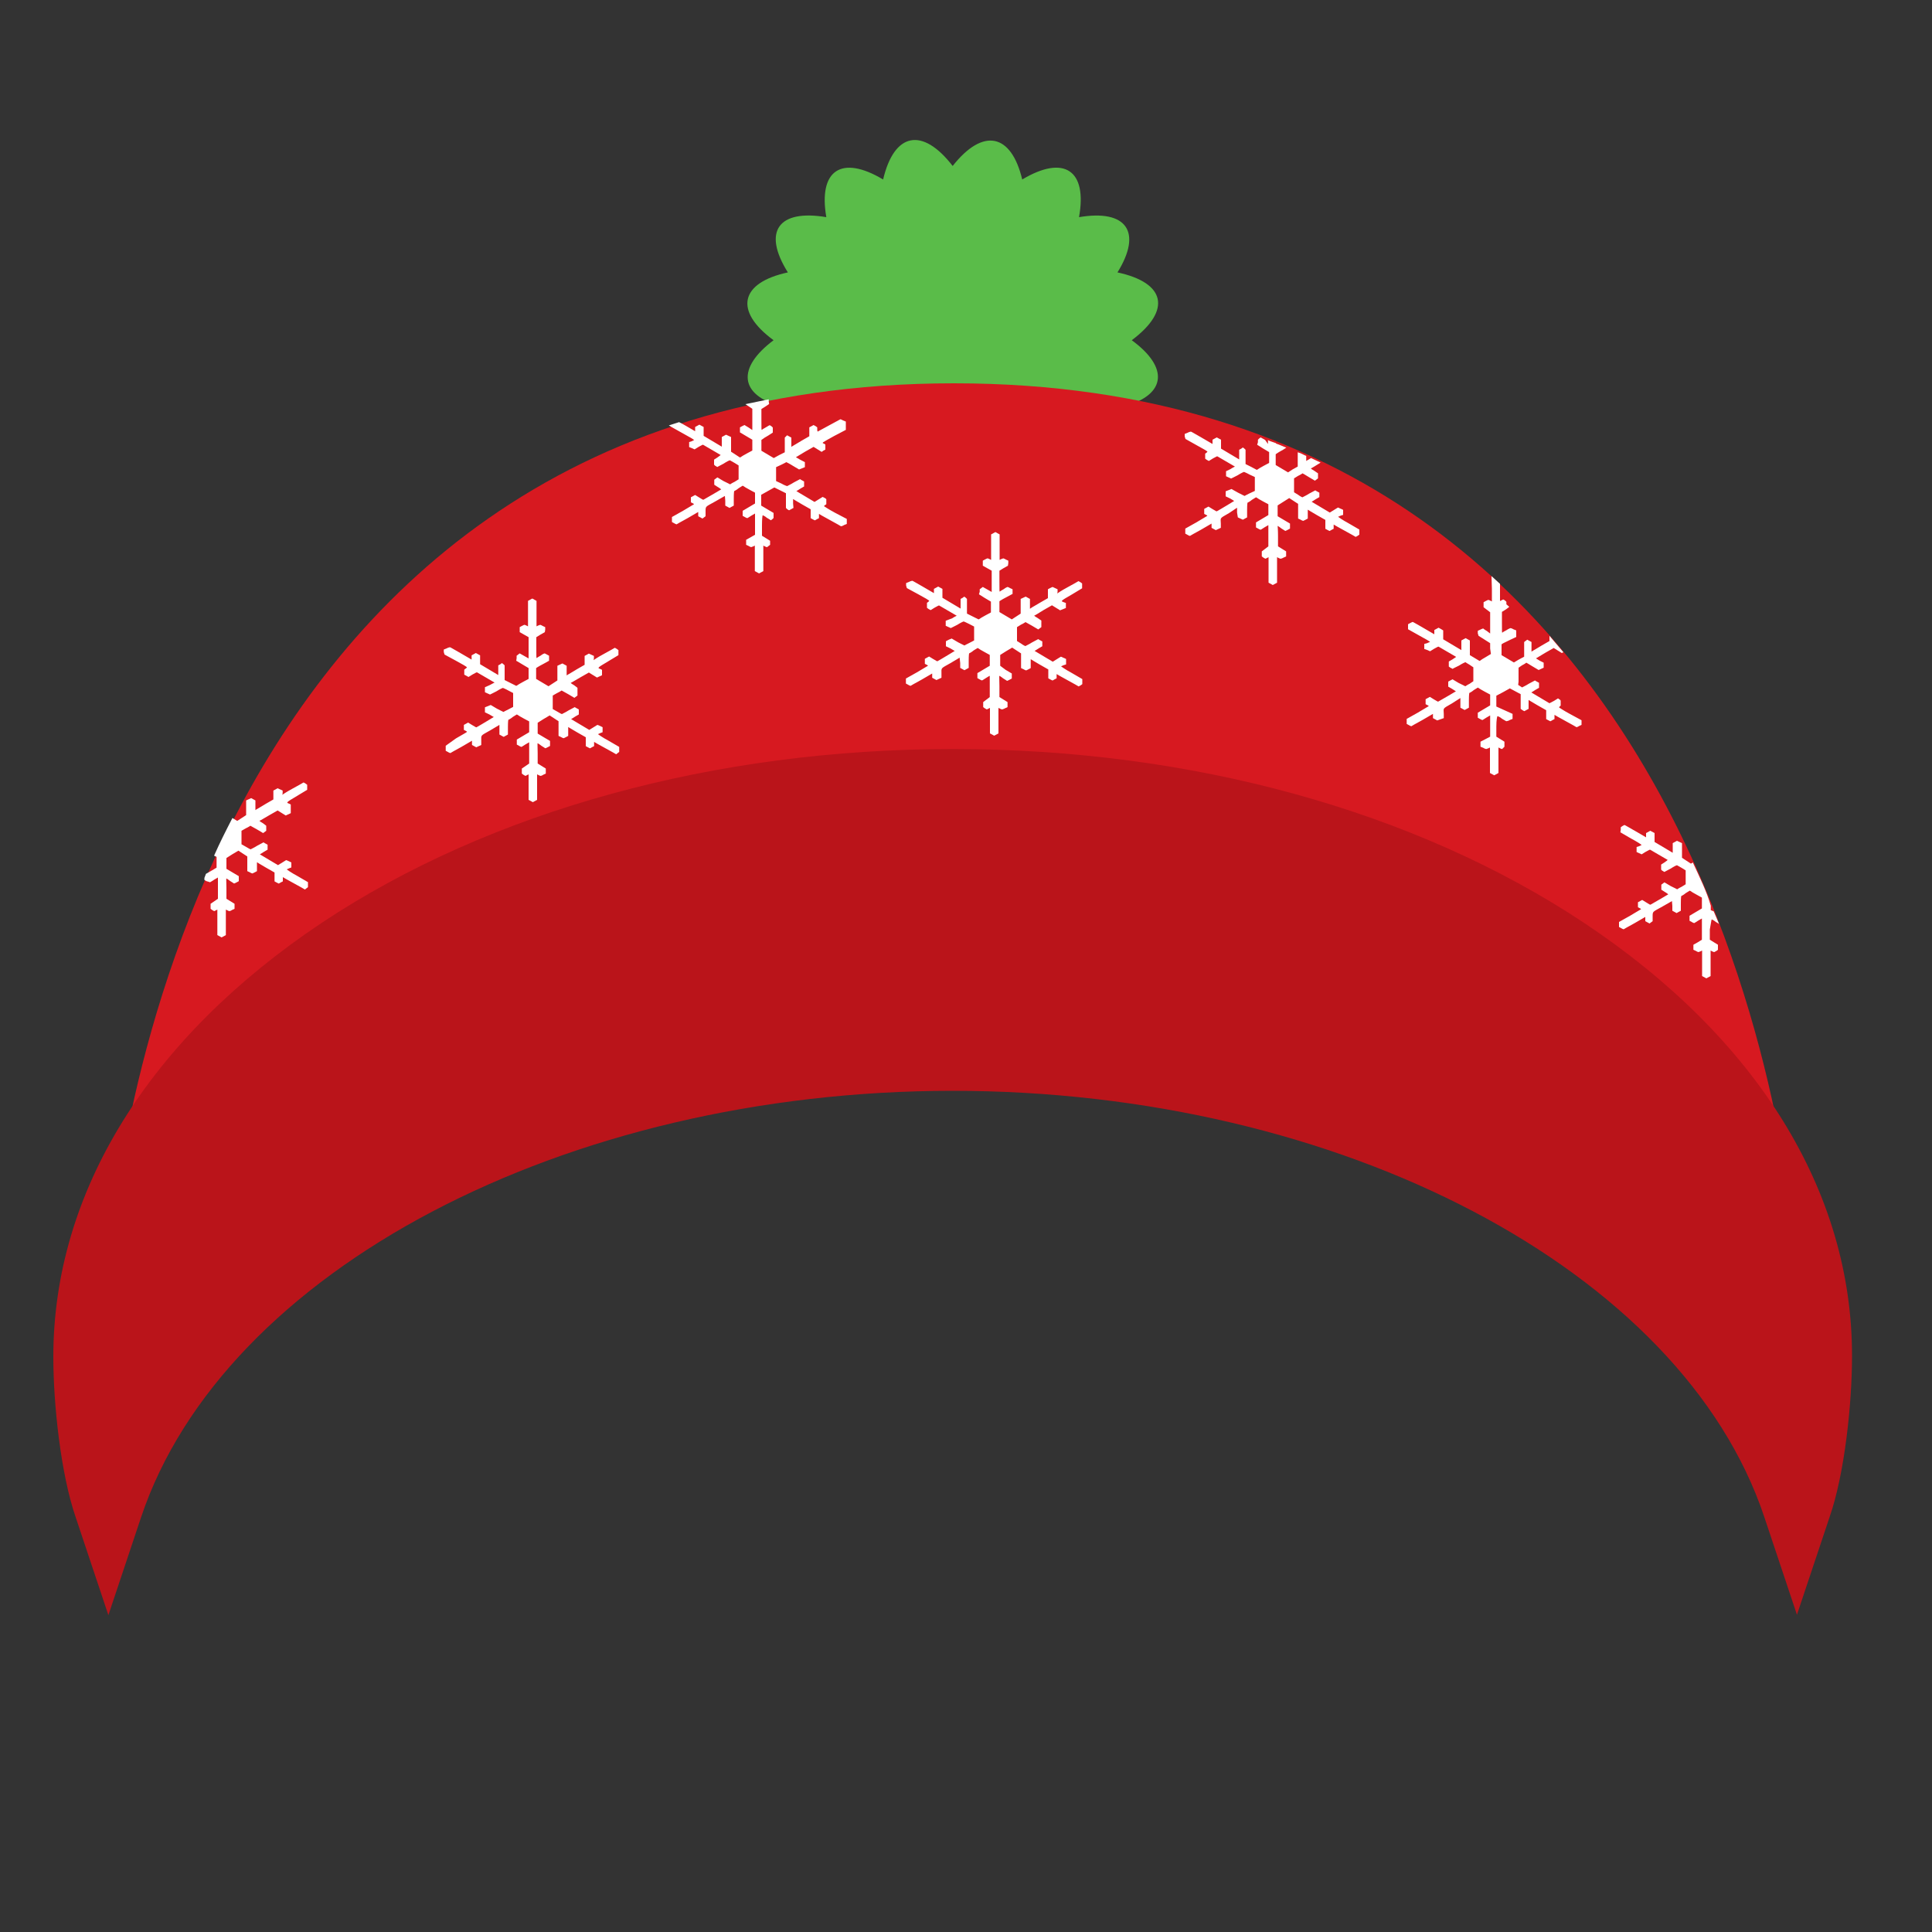
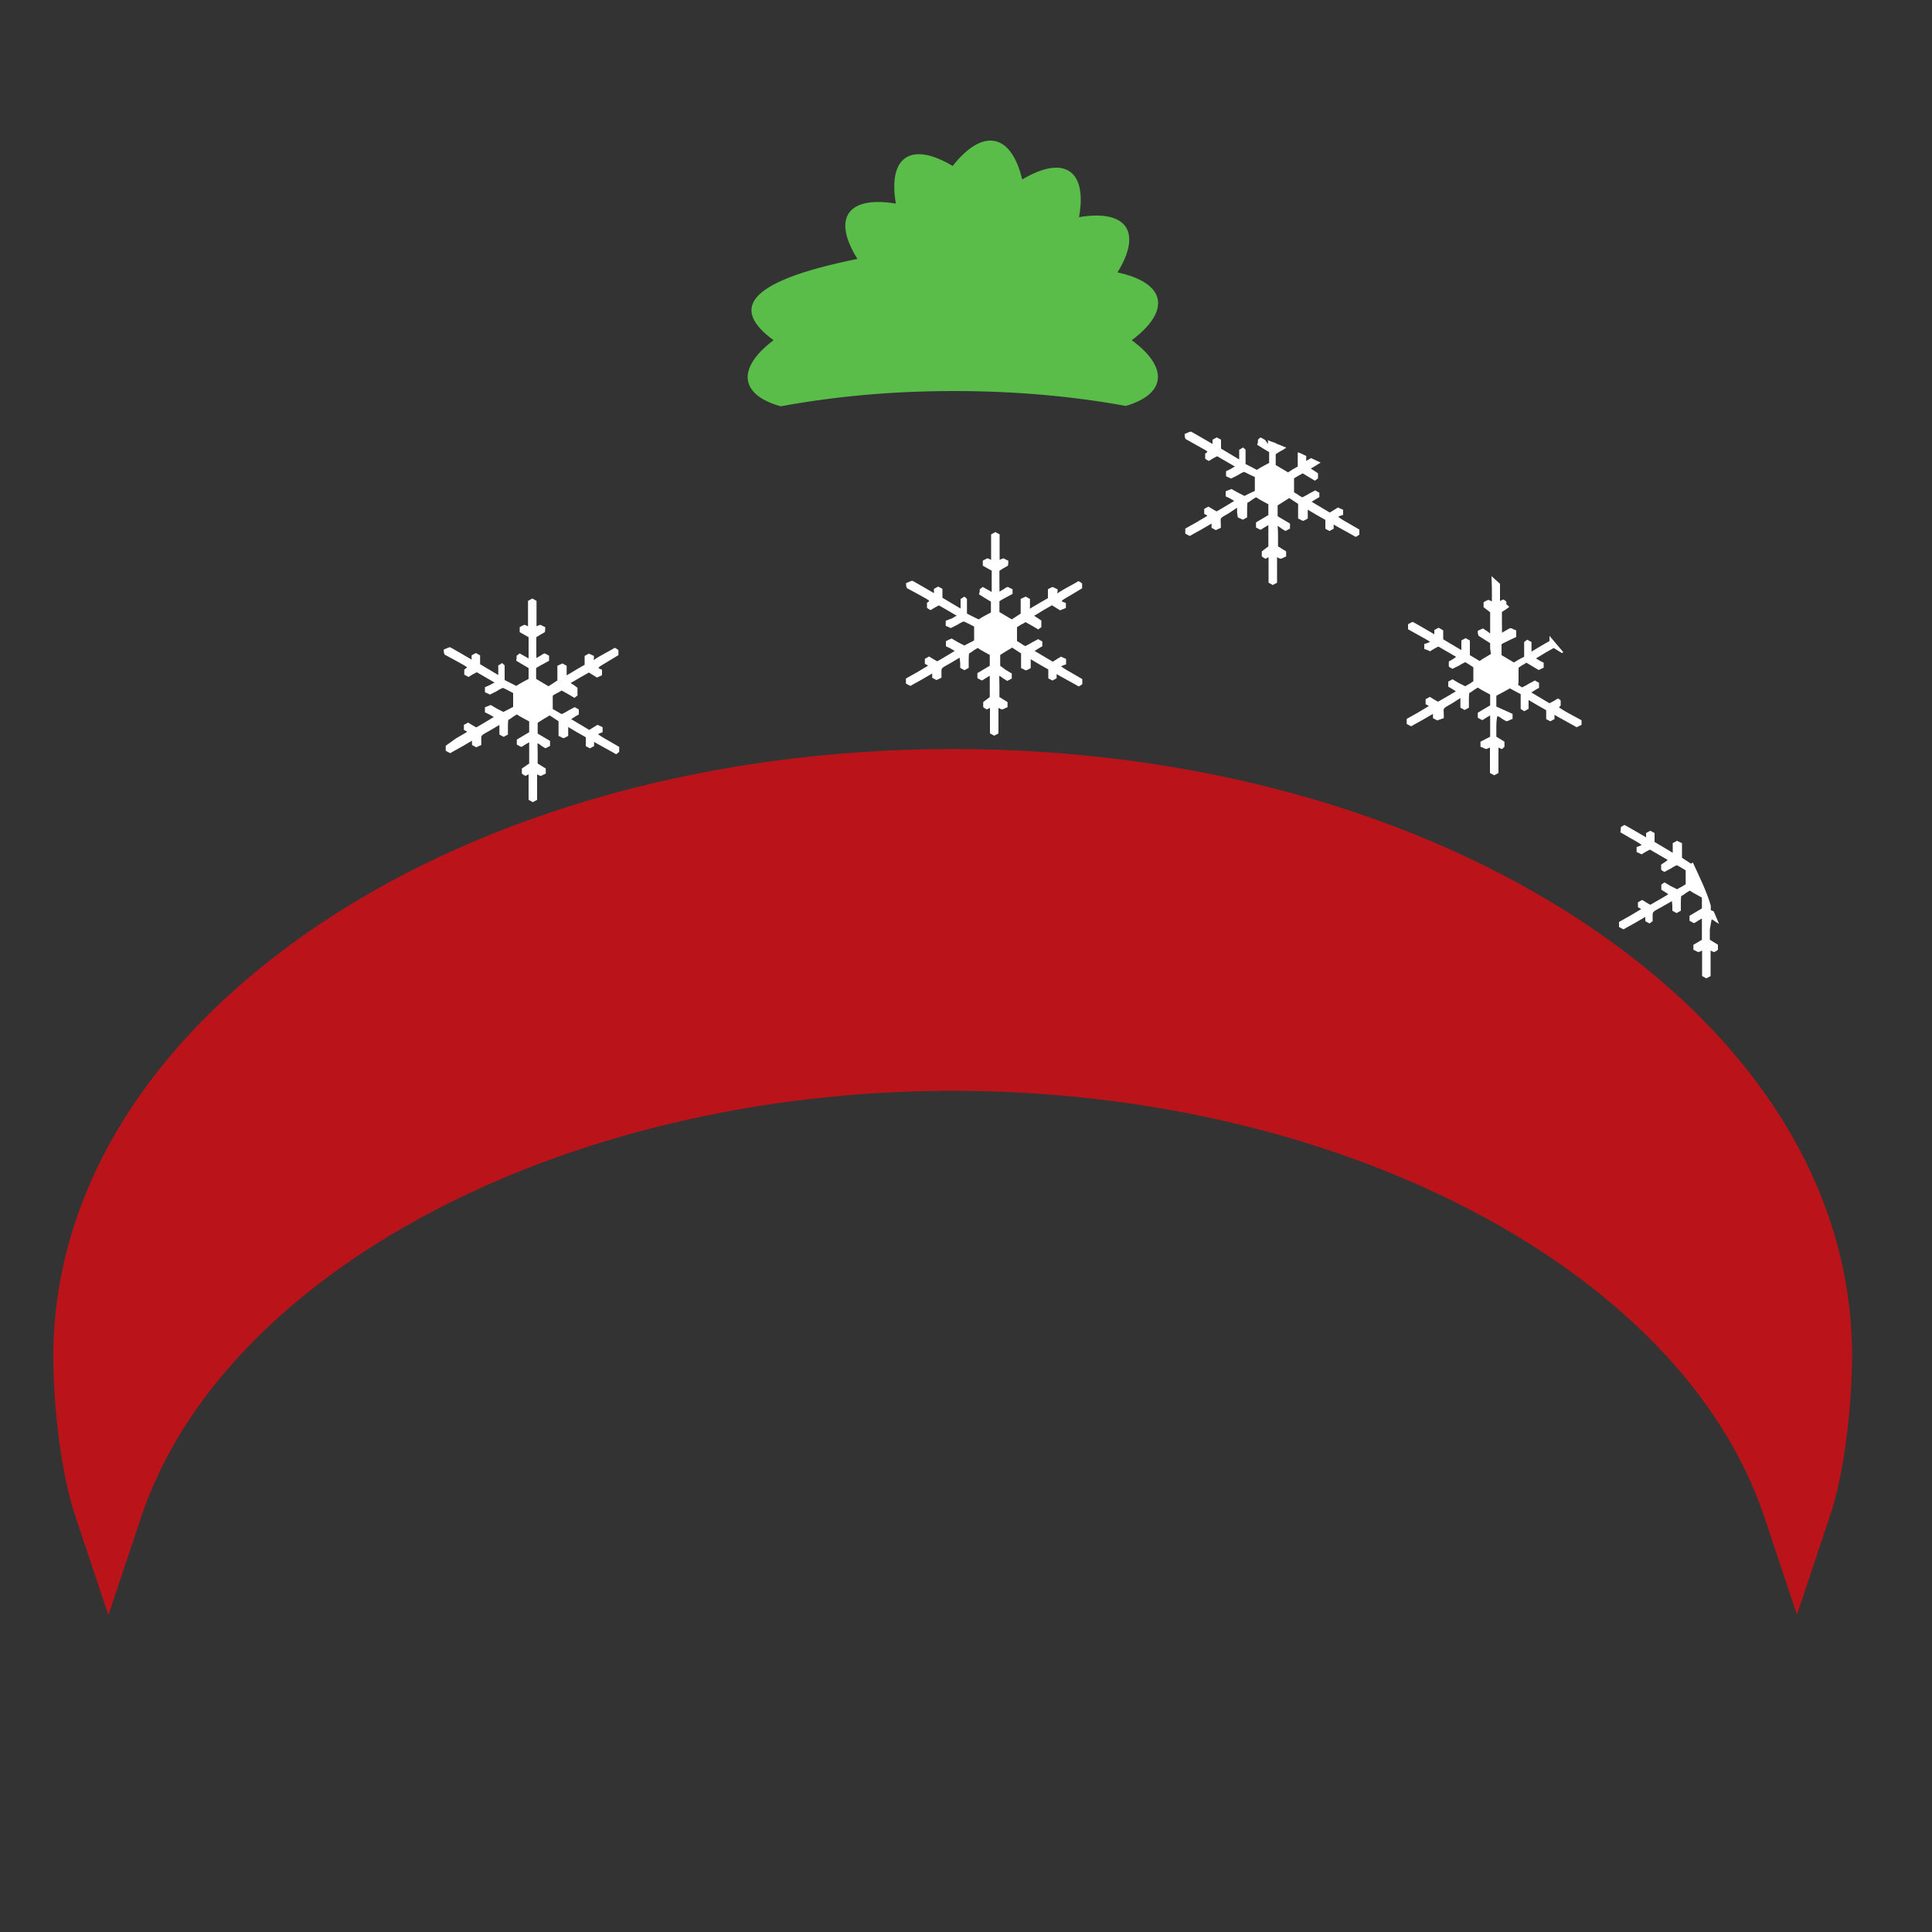
<svg xmlns="http://www.w3.org/2000/svg" version="1.1" id="Layer_1" x="0px" y="0px" width="1000px" height="1000px" viewBox="0 0 1000 1000" style="enable-background:new 0 0 1000 1000;" xml:space="preserve">
  <rect x="0" y="0" width="1000" height="1000" fill="#333333" stroke="none" />
  <style type="text/css">
	.st0{fill:#5ABC49;}
	.st1{fill:#D71920;}
	.st2{fill:#FFFFFF;}
	.st3{fill:#BA141A;}
</style>
  <g>
-     <path class="st0" d="M400.4,176.1c-19.2,14.4-17.6,28.3,3.7,34.2c27.7-5.1,57.5-7.9,89.7-7.9c31.9,0,61.5,2.7,88.9,7.7   c20.7-6,22.5-19.8,3.1-34c20.8-15.6,17.4-29.8-7.4-35.1c12.9-20.8,4.9-32.8-19.9-28.6c4.4-24.4-7.8-32.4-29.4-19.5   c-5.7-23.9-20.3-26.9-36-7c-15.7-20.3-30.3-17.3-36,7c-21.6-12.9-33.6-4.8-29.4,19.5c-24.8-4.2-33.2,7.4-19.9,28.6   C383.1,146.3,379.7,160.9,400.4,176.1z" />
-     <path class="st1" d="M57.2,646.2c0,0,26.9-447.8,436.6-447.8s435.3,447.8,435.3,447.8S755.3,480.5,493.8,480.5   S57.2,646.2,57.2,646.2z" />
+     <path class="st0" d="M400.4,176.1c-19.2,14.4-17.6,28.3,3.7,34.2c27.7-5.1,57.5-7.9,89.7-7.9c31.9,0,61.5,2.7,88.9,7.7   c20.7-6,22.5-19.8,3.1-34c20.8-15.6,17.4-29.8-7.4-35.1c12.9-20.8,4.9-32.8-19.9-28.6c4.4-24.4-7.8-32.4-29.4-19.5   c-5.7-23.9-20.3-26.9-36-7c-21.6-12.9-33.6-4.8-29.4,19.5c-24.8-4.2-33.2,7.4-19.9,28.6   C383.1,146.3,379.7,160.9,400.4,176.1z" />
    <g>
-       <path class="st2" d="M347.9,221.2l5.7,3.2c3.2,1.7,5.7,3.2,5.7,3.4c0,0-0.6,0.2-1.3,0.6l-1.3,0.4v1.3v1.3l1.5,0.6l1.3,0.6l2.1-1.3    c1.9-1.1,2.1-1.1,2.3-1.1c1.1,0.6,9.1,5.3,9.1,5.3s-0.6,0.6-1.7,1.3l-1.7,1.1v1.3v1.3l0.6,0.6c0.6,0.2,0.8,0.6,1.1,0.6    c0,0,1.5-0.8,3.2-1.7c1.7-1.1,3.2-1.9,3.4-1.7c0,0,1.1,0.6,2.3,1.3l2.1,1.3v3.6v3.6l-2.1,1.3c-1.3,0.6-2.3,1.3-2.3,1.3    s-1.5-0.8-3.4-1.7l-3.2-1.9l-0.8,0.6l-0.8,0.6v1.3v1.3l1.7,1.1c1.1,0.6,1.9,1.3,1.9,1.3s-7.4,4.4-9.1,5.3c-0.2,0.2-0.6,0-2.3-1.1    l-2.1-1.3l-1.1,0.6l-1.1,0.6v1.3v1.3l0.8,0.4c0.4,0.2,0.8,0.4,0.8,0.6c0,0-2.5,1.5-5.7,3.4l-5.7,3.2v1.3v1.3l1.1,0.6    c0.6,0.4,1.3,0.6,1.3,0.6s2.5-1.5,5.7-3.2l5.5-3.2v1.1v1.1l1.1,0.6l1.1,0.6l0.8-0.6l0.8-0.6V265c0-3.2-0.2-2.5,5.1-5.5l4.9-2.8    l0.2,2.5v2.5l1.1,0.6l1.1,0.6l1.1-0.6l1.1-0.6V258c0-3,0.2-3.8,0.2-3.8s1.3-0.6,2.3-1.5l2.1-1.3l0.4,0.2c0.2,0.2,1.7,1.1,3.2,1.9    l2.8,1.5v2.8v2.8l-3.2,1.9l-3.2,1.9v1.3v1.3l1.1,0.6c0.6,0.4,1.3,0.6,1.3,0.6s1.1-0.6,2.1-1.3c1.1-0.6,1.9-1.1,1.9-1.1    s0,2.5,0,5.5v5.5l-2.3,1.3l-2.3,1.3v1.3v1.3l1.3,0.6c0.6,0.4,1.3,0.6,1.3,0.6s0.6-0.2,1.1-0.4l0.8-0.4v6.6v6.6l1.1,0.6l1.1,0.6    l1.1-0.6l1.1-0.6V289v-6.6l0.8,0.4c0.4,0.2,0.8,0.4,1.1,0.4c0,0,0.4-0.2,0.8-0.6l0.8-0.6v-0.8v-1.3l-2.1-1.3l-2.1-1.3V272    c0-3.2,0.2-5.3,0.4-5.3c0,0,1.1,0.4,2.1,1.3c1.1,0.6,2.1,1.3,2.1,1.3s0.2-0.2,0.8-0.6l0.6-0.6v-1.3v-1.3l-3.2-1.9l-3.2-1.9v-2.8    v-2.8l3.4-1.9l3.4-1.9l3,1.5l3,1.5v3.8v3.8l0.6,0.6c0.6,0.4,0.8,0.6,1.1,0.6c0,0,0.4-0.2,1.1-0.6l1.1-0.6l-0.2-2.3    c0-1.9,0-2.3,0-2.3s2.1,1.3,4.7,2.8l4.4,2.5v2.3v2.3l1.1,0.6c1.1,0.6,1.1,0.6,1.3,0.4c0.2,0,0.6-0.4,1.1-0.6l0.8-0.4v-1.1    c0-0.6,0-1.1,0-1.1s2.5,1.5,5.7,3.2s5.7,3.2,5.7,3.2s1.1-0.2,1.5-0.6l1.5-0.6v-1.3v-1.3l-6.1-3.2c-3.2-1.7-5.7-3.4-5.7-3.4    s0.2-0.4,0.6-0.6l0.6-0.4v-1.3v-1.3l-0.4-0.4c-0.4-0.2-0.6-0.4-1.1-0.6l-0.4-0.2l-2.1,1.3l-2.1,1.3l-4.7-2.8    c-2.5-1.5-4.7-2.8-4.7-2.8s1.1-0.6,2.1-1.3l1.9-1.1v-1.3v-1.3l-0.4-0.2c-0.2-0.2-0.8-0.4-1.1-0.6l-0.6-0.4l-3.2,1.7    c-1.7,1.1-3.2,1.7-3.4,1.9c-0.2,0-1.5-0.4-3-1.3l-2.8-1.3v-3.6v-3.6l2.8-1.3c1.3-0.6,2.5-1.3,2.5-1.3s1.7,0.8,3.4,1.9l3.2,1.9    l1.5-0.6l1.5-0.6v-1.3v-1.3l-2.5-1.3c-1.9-1.1-2.3-1.3-2.1-1.3s2.1-1.3,4.7-2.8l4.4-2.5l2.1,1.3l2.1,1.3l0.8-0.6l1.1-0.6v-1.3    v-1.3l-0.6-0.4c-1.5-0.6-1.3-0.4,5.1-4l6.1-3.2v-3v-1.3l-1.5-0.6c-0.6-0.4-1.3-0.6-1.3-0.6s-2.8,1.5-5.9,3.2    c-3.2,1.7-5.9,3.2-5.9,3.2s-0.2-0.4-0.2-1.1v-1.1l-0.8-0.6l-1.1-0.6l-1.1,0.6l-1.1,0.6v2.3v2.3l-4,2.3c-2.1,1.3-4.2,2.5-4.7,2.8    l-0.6,0.4V229v-2.5l-1.1-0.6l-1.1-0.6l-0.6,0.6l-0.6,0.6v3.8v3.8l-3,1.5l-2.7,1.5l-3.2-1.9l-3.2-1.9v-2.8v-2.8l0.6-0.4    c0.2-0.2,1.5-1.1,3-1.9l2.3-1.5v-1.3v-1.3l-0.6-0.6c-0.6-0.4-0.8-0.6-1.1-0.6c0,0-0.8,0.4-1.9,1.1c-1.1,0.6-1.9,1.1-2.1,1.3    c-0.2,0-0.2-0.4-0.2-5.3v-5.5l2.1-1.3l1.9-1.3l-0.2-1.3v-1.1c-4.2,0.8-8,1.7-12.1,2.5l1.7,1.1l1.9,1.3v5.5v5.5l-1.9-1.3    c-1.1-0.6-2.1-1.3-2.1-1.3s-0.6,0.2-1.3,0.6l-1.1,0.6v1.3v1.3l3.2,1.9l3.2,1.9v2.8v2.8l-2.8,1.5c-1.5,0.8-3,1.7-3.2,1.9l-0.4,0.2    l-2.3-1.5l-2.3-1.5V230v-3.8l-1.3-0.6l-1.3-0.6l-1.1,0.6l-1.1,0.6v2.5v2.5l-4.7-2.8l-4.7-2.8v-2.3V221l-1.1-0.6l-1.1-0.6l-1.1,0.6    l-1.1,0.6v1.1v1.1l-5.5-3.2c-1.1-0.6-1.9-1.1-2.8-1.5c-1.7,0.6-3.6,1.1-5.3,1.7L347.9,221.2z" />
-       <path class="st2" d="M108.8,456.6c0,0,1.1-0.6,2.1-1.3c1.1-0.6,1.9-1.1,1.9-1.1s0,2.5,0,5.5v5.5l-1.9,1.3l-1.9,1.3v1.3v1.3    l0.8,0.6c0.6,0.4,1.1,0.6,1.1,0.6s0.4-0.2,0.8-0.4l0.8-0.4v6.6v6.6l1.1,0.6l1.1,0.6l1.1-0.6l1.1-0.6v-6.6v-6.6l0.8,0.4    c0.4,0.2,0.8,0.4,1.1,0.4c0,0,0.8-0.2,1.3-0.6l1.3-0.6v-1.3v-1.3l-2.1-1.3l-2.1-1.3V460c0-3.2-0.2-5.3,0-5.3c0,0,0.8,0.4,1.9,1.3    c1.1,0.6,1.9,1.3,2.1,1.3c0,0,0.6-0.2,1.3-0.6l1.1-0.6v-1.3v-1.3l-3.2-1.9l-3.2-1.9v-2.8v-2.8l3-1.9l3.2-1.9l2.3,1.5l2.3,1.5v3.8    v3.8l1.3,0.6c0.6,0.4,1.3,0.6,1.3,0.6s0.6-0.2,1.3-0.6l1.1-0.6v-2.3c0-1.9,0-2.3,0-2.3s2.1,1.3,4.7,2.8l4.4,2.5v2.3v2.3l1.1,0.6    c1.1,0.6,1.1,0.6,1.3,0.4c0.2,0,0.6-0.4,1.1-0.6l0.8-0.4v-1.1c0-0.6,0-1.1,0-1.1s2.5,1.5,5.7,3.2s5.7,3.2,5.7,3.2s0.4-0.2,0.8-0.6    l0.8-0.6v-1.3v-1.3l-5.5-3.2c-3.2-1.7-5.5-3.4-5.5-3.4s0.8-0.4,1.3-0.6l1.1-0.4v-1.3v-1.3L150,446c-0.4-0.2-0.8-0.4-1.3-0.6    l-0.6-0.2l-2.1,1.3l-2.1,1.3l-4.7-2.8c-2.5-1.5-4.7-2.8-4.7-2.8s1.1-0.6,2.1-1.3l1.9-1.1v-1.3v-1.3l-0.4-0.2    c-0.2-0.2-0.8-0.4-1.1-0.6l-0.6-0.4l-3.2,1.7c-1.7,1.1-3.2,1.7-3.4,1.9c-0.2,0-1.1-0.4-2.5-1.3L125,437v-3.6V430l2.3-1.3    c1.3-0.6,2.3-1.3,2.3-1.3s1.5,0.8,3.4,1.9l3.2,1.9l0.8-0.6l0.8-0.6v-1.3v-1.3l-1.7-1.3c-1.9-1.1-1.9-1.3-1.7-1.3s2.3-1.3,4.9-2.8    l4.4-2.5l2.1,1.3l2.1,1.3l1.3-0.6l1.3-0.6v-1.3v-3.2l-0.8-0.4c-1.5-0.6-2.1-0.4,4-4l5.3-3.2v-1.3v-1.3l-0.8-0.6    c-0.6-0.4-1.1-0.6-1.1-0.6s-2.5,1.5-5.7,3.2s-5.3,3.2-5.3,3.2s0.2-0.4,0.2-1.1v-1.1l-1.3-0.6l-1.3-0.6l-1.1,0.6l-1.1,0.6v2.3v2.3    l-4,2.3c-2.1,1.3-4.2,2.5-4.7,2.8l-0.6,0.4v-2.5v-2.5l-1.1-0.6l-1.1-0.6l-1.3,0.6l-1.3,0.6v3.8v3.8l-2.3,1.5l-2.3,1.5l-2.5-1.5    c-3.4,6.6-6.6,12.9-9.5,19.5l1.3,0.6v2.8v2.8l-3.2,1.9l-2.3,1.3c-0.2,0.6-0.6,1.5-0.8,2.1v1.1l1.1,0.6    C108.2,456.4,108.8,456.8,108.8,456.6z" />
      <path class="st2" d="M886,475.9c0,0,1.1,0.4,2.1,1.3c0.6,0.4,1.5,0.8,1.7,1.1c-0.8-2.1-1.9-4.4-2.8-6.6l-1.5-0.6v-2.3    c-2.1-7.4-5.9-15-9.3-22.4c-0.4,0.2-0.4,0.4-0.6,0.4l-0.4,0.2l-2.3-1.5l-2.3-1.5v-3.8v-3.8l-1.3-0.6l-1.3-0.6l-1.1,0.6l-1.1,0.6    v2.5v2.5l-4.7-2.8l-4.7-2.8v-2.3v-2.3l-1.1-0.6l-1.1-0.6l-1.1,0.6l-1.1,0.6v1.1v1.1l-5.5-3.2c-3-1.7-5.5-3.2-5.7-3.2    c0,0-0.4,0.2-1.1,0.6l-0.8,0.6v1.3l-0.2,1.3l5.5,3.2c3.2,1.7,5.5,3.2,5.5,3.4c0,0-0.6,0.2-1.3,0.6l-1.3,0.4v1.3v1.3l1.3,0.6    l1.3,0.6l2.1-1.3c1.9-1.1,2.1-1.1,2.3-1.1c1.1,0.6,9.1,5.3,9.1,5.3s-0.6,0.6-1.7,1.3l-1.7,1.1v1.3v1.3l0.6,0.6    c0.6,0.2,0.8,0.6,1.1,0.6c0,0,1.5-0.8,3.2-1.7c1.7-1.1,3.2-1.9,3.4-1.7c0,0,1.1,0.6,2.3,1.3l2.1,1.3v3.6v3.6l-2.1,1.3    c-1.3,0.6-2.3,1.3-2.3,1.3s-1.5-0.8-3.4-1.7l-3.2-1.9l-0.8,0.6l-0.8,0.6v1.3v1.3l1.7,1.1c1.1,0.6,1.9,1.3,1.9,1.3    s-7.4,4.4-9.1,5.3c-0.2,0.2-0.6,0-2.3-1.1l-2.1-1.3l-1.1,0.6l-1.1,0.6v1.3v1.3l0.8,0.4c0.4,0.2,0.8,0.4,0.8,0.6    c0,0-2.5,1.5-5.7,3.4l-5.7,3.2v1.3v1.3l1.1,0.6c0.6,0.4,1.3,0.6,1.3,0.6s2.5-1.5,5.7-3.2l5.5-3.2v1.1v1.1l1.1,0.6l1.1,0.6l0.8-0.6    l0.8-0.6v-2.1c0-3.2-0.2-2.5,5.1-5.5l4.9-2.8l0.2,2.5v2.5l1.1,0.6l1.1,0.6l1.1-0.6l1.1-0.6v-3.8c0-3,0.2-3.8,0.2-3.8    s1.3-0.6,2.3-1.5l2.1-1.3l0.4,0.2c0.2,0.2,1.7,1.1,3.2,1.9l2.7,1.5v2.8v2.8l-3.2,1.9l-3.2,1.9v1.3v1.3l1.1,0.6    c0.6,0.4,1.3,0.6,1.3,0.6s1.1-0.6,2.1-1.3c1.1-0.6,1.9-1.1,1.9-1.1s0,2.5,0,5.5v5.5l-2.1,1.3l-2.3,1.3v1.3v1.3l1.3,0.6    c0.6,0.4,1.3,0.6,1.3,0.6s0.6-0.2,1.1-0.4l0.8-0.4v6.6v6.6l1.1,0.6l1.1,0.6l1.1-0.6l1.1-0.6v-6.6V492l0.8,0.4    c0.4,0.2,0.8,0.4,1.1,0.4c0,0,0.4-0.2,1.1-0.6l0.8-0.6v-1.3V489l-2.1-1.3l-2.1-1.3v-5.3C885.6,478,885.8,475.9,886,475.9z" />
      <path class="st2" d="M230.7,386v1.3v1.3l1.1,0.6c0.6,0.4,1.3,0.6,1.3,0.6s2.5-1.5,5.7-3.2l5.5-3.2v1.1v1.1l1.1,0.6l1.1,0.6    l1.3-0.6l1.3-0.6v-2.1c0-3.2-0.6-2.5,4.7-5.5l4.7-2.8v2.5v2.5l1.1,0.6l1.1,0.6l1.1-0.6l1.1-0.6v-3.8c0-3,0.2-3.8,0.2-3.8    s1.3-0.6,2.3-1.5l2.1-1.3l0.4,0.2c0.2,0.2,1.7,1.1,3.2,1.9l2.8,1.5v2.8v2.8l-3.2,1.9l-3.2,1.9v1.3v1.3l1.1,0.6    c0.6,0.4,1.3,0.6,1.3,0.6s1.1-0.6,2.1-1.3c1.1-0.6,1.9-1.1,1.9-1.1s0,2.5,0,5.5v5.5l-1.9,1.3l-1.9,1.3v1.3v1.3l0.8,0.6    c0.6,0.4,1.1,0.6,1.1,0.6s0.4-0.2,0.8-0.4l0.8-0.4v6.6v6.6l1.1,0.6l1.1,0.6l1.1-0.6l1.1-0.6v-6.6v-6.6l0.8,0.4    c0.4,0.2,0.8,0.4,1.1,0.4c0,0,0.8-0.2,1.3-0.6l1.3-0.6v-1.3v-1.3l-2.1-1.3l-2.1-1.3V390c0-3.2-0.2-5.3,0-5.3c0,0,0.8,0.4,1.9,1.3    c1.1,0.6,1.9,1.3,2.1,1.3c0,0,0.6-0.2,1.3-0.6l1.1-0.6v-1.3v-1.3l-3.2-1.9l-3.2-1.9v-2.8v-2.8l3-1.9l3.2-1.9l2.3,1.5l2.3,1.5v3.8    v3.8l1.3,0.6c0.6,0.4,1.3,0.6,1.3,0.6s0.6-0.2,1.3-0.6l1.1-0.6v-2.3c0-1.9,0-2.3,0-2.3s2.1,1.3,4.7,2.8l4.4,2.5v2.3v2.3l1.1,0.6    c1.1,0.6,1.1,0.6,1.3,0.4c0.2,0,0.6-0.4,1.1-0.6l0.8-0.4v-1.1c0-0.6,0-1.1,0-1.1s2.5,1.5,5.7,3.2s5.7,3.2,5.7,3.2s0.4-0.2,0.8-0.6    l0.8-0.6v-1.3v-1.3l-5.5-3.2c-3.2-1.7-5.5-3.4-5.5-3.4s0.8-0.4,1.3-0.6l1.1-0.4v-1.3v-1.3l-0.8-0.4c-0.4-0.2-0.8-0.4-1.3-0.6    l-0.6-0.2l-2.1,1.3l-2.1,1.3l-4.7-2.8c-2.5-1.5-4.7-2.8-4.7-2.8s1.1-0.6,2.1-1.3l1.9-1.1v-1.3v-1.3l-0.4-0.2    c-0.2-0.2-0.8-0.4-1.1-0.6l-0.6-0.4l-3.2,1.7c-1.7,1.1-3.2,1.7-3.4,1.9c-0.2,0-1.1-0.4-2.5-1.3l-2.3-1.3v-3.6V360l2.3-1.3    c1.3-0.6,2.3-1.3,2.3-1.3s1.5,0.8,3.4,1.9l3.2,1.9l0.8-0.6l0.8-0.6v-2.7V356l-1.7-1.3c-1.9-1.1-1.9-1.3-1.7-1.3s2.3-1.3,4.9-2.8    l4.4-2.5l2.1,1.3l2.1,1.3l1.3-0.6l1.3-0.6v-1.3v-1.5l-0.8-0.4c-1.5-0.6-2.1-0.4,4-4l5.3-3.2v-1.3v-1.3l-0.8-0.6    c-0.6-0.4-1.1-0.6-1.1-0.6s-2.5,1.5-5.7,3.2s-5.3,3.2-5.3,3.2s0.2-0.4,0.2-1.1v-1.1l-1.3-0.6l-1.3-0.6l-1.1,0.6l-1.1,0.6v2.3v2.3    l-4,2.3c-2.1,1.3-4.2,2.5-4.7,2.8l-0.6,0.4v-2.5v-2.5l-1.1-0.6l-1.1-0.6l-1.3,0.6l-1.3,0.6v3.8v3.8l-2.3,1.5l-2.3,1.5l-3.2-1.9    l-3.2-1.9v-2.8v-2.8l0.6-0.4c0.2-0.2,1.9-1.1,3.4-1.9l2.7-1.5v-1.3v-1.3l-1.1-0.6c-0.6-0.4-1.1-0.6-1.3-0.6c0,0-1.1,0.4-1.9,1.1    c-1.1,0.6-1.9,1.1-2.1,1.3c-0.2,0-0.2-0.4-0.2-5.3v-5.5l2.1-1.3l2.3-1.3l0.2-1.3v-1.3l-1.3-0.6c-0.6-0.4-1.3-0.6-1.3-0.6    s-0.6,0.2-1.1,0.4l-0.8,0.4v-6.6V311l-1.1-0.6c-0.6-0.4-1.1-0.6-1.1-0.6s-0.4,0.2-1.1,0.6l-1.1,0.6v6.6v6.6l-0.8-0.4    c-0.4-0.2-0.8-0.4-1.1-0.4c0,0-0.6,0.2-1.3,0.6l-1.1,0.6v1.3v1.3l2.3,1.3l2.3,1.3v5.5v5.5l-2.3-1.3c-1.1-0.6-2.3-1.3-2.3-1.3    s-0.4,0.2-0.8,0.6l-0.8,0.6v1.3l-0.2,1.3l3.2,1.9l3.2,1.9v2.8v2.8l-2.8,1.5c-1.5,0.8-3,1.7-3.2,1.9l-0.4,0.2l-3-1.5l-3-1.5v-3.8    v-3.8l-0.6-0.6l-0.8-0.6l-0.8,0.6l-1.1,0.6v2.5v2.5l-4.7-2.8l-4.7-2.8v-2.3v-2.3l-1.1-0.6l-1.1-0.6l-1.1,0.6l-1.1,0.6v1.1v1.1    l-5.5-3.2c-3-1.7-5.5-3.2-5.7-3.2c0,0-1.1,0.2-1.7,0.6l-1.5,0.6v1.3l0.4,1.3l5.9,3.2c3.2,1.7,5.7,3.2,5.7,3.4s-0.2,0.2-0.6,0.6    l-0.8,0.6v1.3v1.3l1.1,0.6l1.1,0.6l2.1-1.3c1.9-1.1,2.1-1.1,2.3-1.1c1.1,0.6,9.1,5.3,9.1,5.3s-1.3,0.6-2.5,1.3l-2.5,1.1v1.3v1.3    l1.3,0.6c0.6,0.2,1.3,0.6,1.3,0.6s1.7-0.8,3.4-1.7c1.7-1.1,3.4-1.9,3.4-1.7c0,0,1.5,0.6,2.7,1.3l2.5,1.3v3.6v3.6l-2.5,1.3    c-1.3,0.6-2.5,1.3-2.5,1.3s-1.7-0.8-3.4-1.7l-3.2-1.9l-1.5,0.6l-1.5,0.6v1.3v1.3l2.3,1.1c1.1,0.6,2.1,1.3,2.3,1.3    c0,0-7.2,4.4-8.9,5.3c-0.2,0.2-0.4,0-2.3-1.1l-2.1-1.3l-1.1,0.6l-1.1,0.6v1.3v1.3l0.8,0.4c0.4,0.2,0.8,0.4,0.8,0.6    s-2.5,1.5-5.7,3.4L230.7,386z" />
      <path class="st2" d="M772.2,304.7v6.6l-0.8-0.4c-0.4-0.2-0.8-0.4-1.1-0.4c0,0-0.6,0.2-1.3,0.6l-1.1,0.6v1.3v1.3l1.7,1.3l1.7,1.3    v5.5v5.5l-1.7-1.3c-1.1-0.6-1.9-1.3-1.9-1.3s-0.8,0.2-1.5,0.6l-1.3,0.6v1.3l0.4,1.3l3,1.9l3,1.9v2.8l0.4,2.8l-2.5,1.5    c-1.5,0.8-2.8,1.7-3,1.9l-0.4,0.2l-2.5-1.5l-2.5-1.5v-3.8v-3.8l-1.1-0.6l-1.1-0.6l-1.1,0.6l-1.1,0.6v2.5v2.5l-4.7-2.8l-4.7-2.8    v-2.3v-2.3l-1.3-0.8l-1.1-0.6l-1.1,0.6l-1.1,0.6v1.1v1.1l-5.5-3.2c-3-1.7-5.5-3.2-5.7-3.2c0,0-0.6,0.2-1.3,0.6l-1.1,0.6v1.3v1.3    l5.7,3.2c3.2,1.7,5.7,3.2,5.7,3.4c0,0-0.8,0.2-1.5,0.6l-1.5,0.4v1.3v1.3l1.7,0.6l1.3,0.6l2.1-1.3c1.9-1.1,2.1-1.1,2.3-1.1    c1.1,0.6,9.1,5.3,9.1,5.3s-0.8,0.6-1.9,1.3l-1.9,1.1v1.3v1.3l0.8,0.6c0.6,0.2,1.1,0.6,1.1,0.6s1.5-0.8,3.4-1.7    c1.7-1.1,3.4-1.9,3.4-1.7c0,0,0.8,0.6,2.1,1.3l1.9,1.3v3.6v3.6l-1.9,1.3c-1.3,0.6-2.1,1.3-2.3,1.3c0,0-1.5-0.8-3.4-1.7l-3.2-1.9    l-1.1,0.6l-1.1,0.6v1.3v1.3l1.9,1.1c1.1,0.6,1.9,1.3,2.1,1.3c0,0-7.4,4.4-9.1,5.3c-0.2,0.2-0.4,0-2.3-1.1l-2.1-1.3l-1.1,0.6    l-1.1,0.6v1.3v1.3l0.8,0.4c0.4,0.2,0.8,0.4,0.8,0.6c0,0-2.5,1.5-5.7,3.4l-5.7,3.2v1.3v1.3l1.1,0.6c0.6,0.4,1.3,0.6,1.3,0.6    s2.5-1.5,5.7-3.2l5.5-3.2v1.1v1.1l1.1,0.6l1.1,0.6l1.7-0.6l1.7-0.6v-2.1c0-3.2-1.1-2.5,4.2-5.5l4.4-2.8v2.5v2.5l1.1,0.6l1.1,0.6    l1.1-0.6l1.1-0.6v-3.8c0-3,0.2-3.8,0.2-3.8s1.3-0.6,2.3-1.5l2.1-1.3l0.4,0.2c0.2,0.2,1.7,1.1,3.2,1.9l2.8,1.5v2.8v2.8l-3.2,1.9    l-3.2,1.9v1.3v1.3l1.1,0.6c0.6,0.4,1.3,0.6,1.3,0.6s1.1-0.6,2.1-1.3c1.1-0.6,1.9-1.1,1.9-1.1s0,2.5,0,5.5v5.5l-2.5,1.3l-2.5,1.3    v1.3v1.3l1.5,0.6c0.6,0.4,1.3,0.6,1.5,0.6c0,0,0.6-0.2,1.1-0.4l0.8-0.4v6.6v6.6l1.1,0.6l1.1,0.6l1.1-0.6l1.1-0.6v-6.6v-6.6    l0.8,0.4c0.4,0.2,0.8,0.4,1.1,0.4c0,0,0.2-0.2,0.6-0.6l0.6-0.6v-1.3v-1.3l-2.1-1.3l-2.1-1.3V376c0-3.2,0.4-5.3,0.6-5.3    s1.3,0.4,2.3,1.3c1.1,0.6,2.1,1.3,2.3,1.3c0,0,1.3-0.2,1.7-0.6l1.5-0.6v-1.3v-1.3l-4.2-1.9l-4.2-1.9v-2.8v-2.8l3.6-1.9l3.4-1.9    l2.8,1.5l2.8,1.5v3.8v3.8l0.8,0.6c0.6,0.4,1.1,0.6,1.1,0.6s0.4-0.2,1.1-0.6l1.1-0.6v-2.3c0-1.9,0-2.3,0-2.3s2.1,1.3,4.7,2.8    l4.4,2.5v2.3v2.3l1.1,0.6c1.1,0.6,1.1,0.6,1.3,0.4c0.2,0,0.6-0.4,1.1-0.6l0.8-0.4v-1.1c0-0.6,0-1.1,0-1.1s2.5,1.5,5.7,3.2    s5.7,3.2,5.7,3.2s0.8-0.2,1.3-0.6l1.3-0.6v-1.1v-1.3l-5.9-3.2c-3.2-1.7-5.7-3.4-5.7-3.4s0-0.4,0.4-0.6l0.4-0.4V364v-1.3l-0.2-0.4    c-0.4-0.2-0.6-0.4-0.8-0.6l-0.4-0.2l-2.1,1.3L802,364l-4.7-2.8c-2.5-1.5-4.7-2.8-4.7-2.8s1.1-0.6,2.1-1.3l1.9-1.1v-1.3v-1.3    l-0.4-0.2c-0.2-0.2-0.8-0.4-1.1-0.6l-0.6-0.4l-3.2,1.7c-1.7,1.1-3.2,1.7-3.4,1.9c-0.2,0-0.6-0.4-2.1-1.3l0.2-1.7v-3.6v-3.6    l1.9-1.3c1.3-0.6,2.1-1.3,2.1-1.3s1.5,0.8,3.2,1.9l3.2,1.9l1.3-0.6l1.3-0.6v-1.3V343l-2-1c-1.9-1.1-2.1-1.3-1.9-1.3    s2.1-1.3,4.7-2.8l4.4-2.5l2.1,1.3l2.1,1.3l0.8-0.4c-2.3-2.8-4.9-5.7-7.2-8.5v0.4v2.3l-4,2.3c-2.1,1.3-4.2,2.5-4.7,2.8l-0.6,0.4    v-2.5v-2.5l-1.1-0.6l-1.1-0.6l-0.8,0.6l-0.8,0.6v3.8v3.8l-2.8,1.5l-2.5,1.5l-3.2-1.9l-3.2-1.9v-2.8v-2.8l0.6-0.4    c0.2-0.2,2.3-1.1,3.8-1.9l3.2-1.5v-2.1v-1.3l-1.5-0.6c-0.6-0.4-1.3-0.6-1.5-0.6c0,0-1.1,0.4-2.1,1.1c-1.1,0.6-2.1,1.1-2.1,1.3    c-0.2,0-0.2-0.4-0.2-5.3v-5.5l2.1-1.3l1.7-1.3l-1.5-1.3v-1.3l-0.6-0.6c-0.6-0.4-0.8-0.6-1.1-0.6c0,0-0.4,0.2-0.8,0.4l-0.8,0.4    v-6.6v-2.3c-1.5-1.3-3-2.8-4.4-4L772.2,304.7z" />
      <path class="st2" d="M497,343.2v2.5l1.1,0.6l1.1,0.6l1.1-0.6l1.1-0.6V342c0-3,0.2-3.8,0.2-3.8s1.3-0.6,2.3-1.5l2.1-1.3l0.4,0.2    c0.2,0.2,1.7,1.1,3.2,1.9l2.7,1.5v2.8v2.8l-3.2,1.9l-3.2,1.9v1.3v1.3l1.1,0.6c0.6,0.4,1.3,0.6,1.3,0.6s1.1-0.6,2.1-1.3    s1.9-1.1,1.9-1.1s0,2.5,0,5.5v5.5l-1.7,1.3l-1.7,1.3v1.3v1.3l0.8,0.6c0.6,0.4,1.1,0.6,1.1,0.6s0.4-0.2,0.8-0.4l0.8-0.4v6.6v6.6    l1.1,0.6l1.1,0.6l1.1-0.6l1.1-0.6V373v-6.6l0.8,0.4c0.4,0.2,0.8,0.4,1.1,0.4c0,0,0.8-0.2,1.5-0.6l1.3-0.6v-1.3v-1.3l-2.1-1.3    l-2.1-1.3v-5.7c0-3.2-0.2-5.3,0-5.3c0,0,0.8,0.4,1.9,1.3c1.1,0.6,1.9,1.3,2.1,1.3c0,0,0.6-0.2,1.3-0.6l1.1-0.6v-1.3v-1.3l-3.2-1.9    l-2.8-2.1v-2.8V339l3-1.9l3.2-1.9l2.3,1.5l2.3,1.5v3.8v3.8l1.3,0.6c0.6,0.4,1.3,0.6,1.3,0.6s0.6-0.2,1.3-0.6l1.1-0.6v-2.3    c0-1.9,0-2.3,0-2.3s2.1,1.3,4.7,2.8l4.4,2.5v2.3v2.3l1.1,0.6c1.1,0.6,1.1,0.6,1.3,0.4c0.2,0,0.6-0.4,1.1-0.6l0.8-0.4V350    c0-0.6,0-1.1,0-1.1s2.5,1.5,5.7,3.2s5.7,3.2,5.7,3.2s0.4-0.2,1.1-0.6l0.8-0.6v-1.3v-1.3l-5.5-3.2c-3.2-1.7-5.5-3.4-5.5-3.4    s0.8-0.4,1.3-0.6l1.3-0.4v-1.5v-1.3l-0.8-0.4c-0.4-0.2-1.1-0.4-1.3-0.6l-0.6-0.2l-2.1,1.3l-2.1,1.3l-4.7-2.8    c-2.5-1.5-4.7-2.8-4.7-2.8s1.1-0.6,2.1-1.3l1.9-1.1v-1.3V332l-0.4-0.2c-0.2-0.2-0.8-0.4-1.1-0.6l-0.6-0.4l-3.2,1.7    c-1.7,1.1-3.2,1.7-3.4,1.9c-0.2,0-1.1-0.4-2.3-1.3l-2.1-1.3v-3.6v-3.6l2.1-1.3c1.3-0.6,2.3-1.3,2.3-1.3s1.5,0.8,3.4,1.9l3.2,1.9    l0.8-0.6l0.8-0.6v-1.3v-2.1l-1.9-1.3c-1.9-1.1-1.9-1.3-1.7-1.3s2.3-1.3,4.7-2.8l4.4-2.5l2.1,1.3l2.1,1.3l1.5-0.6l1.5-0.6v-1.3    v-1.3l-1.1-0.4c-1.5-0.6-2.1-0.4,4.2-4l5.3-3.2v-1.3V302l-0.8-0.6c-0.6-0.4-1.1-0.6-1.1-0.6s-2.5,1.5-5.7,3.2s-5.3,3.2-5.3,3.2    s0.2-0.4,0.2-1.1V305l-1.3-0.6l-1.3-0.6l-1.3,0.6l-1.1,0.6v2.3v2.3l-4,2.3c-2.1,1.3-4.4,2.5-4.7,2.8l-0.6,0.4v-2.5V310l-1.1-0.6    l-1.1-0.6l-1.3,0.6l-1.3,0.6v3.8v3.8l-2.3,1.5l-2.3,1.5l-3.2-1.9l-3.2-1.9V314v-2.8l0.6-0.4c0.2-0.2,1.9-1.1,3.4-1.9l2.8-1.5v-1.3    V305l-1.3-0.6c-0.6-0.4-1.3-0.6-1.3-0.6s-1.1,0.4-1.9,1.1c-1.1,0.6-1.9,1.1-2.1,1.3c-0.2,0-0.2-0.4-0.2-5.3v-5.5l2.1-1.3l2.3-1.3    l0.2-1.3v-1.3l-1.3-0.6c-0.6-0.4-1.3-0.6-1.3-0.6s-0.6,0.2-1.1,0.4l-0.8,0.4v-6.6v-6.6l-1.1-0.6c-0.6-0.4-1.1-0.6-1.1-0.6    s-0.4,0.2-1.1,0.6l-1.1,0.6v6.6v6.6l-0.8-0.4c-0.4-0.2-0.8-0.4-1.1-0.4c0,0-0.6,0.2-1.3,0.6l-1.1,0.6v1.3v1.3l2.3,1.3l2.3,1.3v5.5    v5.5l-2.3-1.3c-1.1-0.6-2.3-1.3-2.3-1.3s-0.2,0.2-0.8,0.6l-0.8,0.6v1.3l-0.4,1.3l3,1.9l3.2,1.9v2.8v2.8l-2.8,1.5    c-1.5,0.8-3,1.7-3.2,1.9l-0.4,0.2l-3-1.5l-3-1.5v-3.8V310l-0.6-0.6l-0.8-0.6l-0.8,0.6l-1.1,0.6v2.5v2.5l-4.7-2.8l-4.7-2.8v-2.3    v-2.3l-1.1-0.6l-1.1-0.6l-1.1,0.6l-1.1,0.6v1.1v1.1l-5.5-3.2c-3-1.7-5.5-3.2-5.7-3.2c0,0-1.1,0.2-1.7,0.6l-1.5,0.6v1.3l0.4,1.3    l5.9,3.2c3.2,1.7,5.7,3.2,5.7,3.4c0,0-0.2,0.2-0.6,0.6l-0.6,0.4v1.3v1.3l0.8,0.6l1.1,0.6l2.1-1.3c1.9-1.1,2.1-1.1,2.3-1.1    c1.1,0.6,9.1,5.3,9.1,5.3s-1.3,0.6-2.3,1.3l-3.4,1.3v1.3v1.3l1.3,0.6c0.6,0.2,1.3,0.6,1.3,0.6s1.7-0.8,3.4-1.7    c1.7-1.1,3.4-1.9,3.4-1.7c0,0,1.5,0.6,2.8,1.3l2.5,1.3v3.6v3.6l-2.5,1.3c-1.3,0.6-2.5,1.3-2.5,1.3s-1.7-0.8-3.4-1.7l-3.2-1.9    l-1.5,0.6l-1.5,0.8v1.3v1.3l2.3,1.1c1.1,0.6,2.1,1.3,2.3,1.3c0,0-7.2,4.4-8.9,5.3c-0.2,0.2-0.4,0-2.3-1.1l-2.1-1.3l-1.1,0.6    l-1.1,0.6v1.3v1.3l0.8,0.4c0.4,0.2,0.8,0.4,0.8,0.6c0,0-2.5,1.5-5.7,3.4l-5.7,3.2v1.3v1.3l1.1,0.6c0.6,0.4,1.3,0.6,1.3,0.6    s2.5-1.5,5.7-3.2l5.5-3.2v1.1v1.1l1.1,0.6l1.1,0.6l1.3-0.6l1.3-0.6v-2.1c0-3.2-0.6-2.5,4.7-5.5l4.7-2.8L497,343.2z" />
      <path class="st2" d="M654.8,227.7c-1.1-0.6-2.3-1.3-2.3-1.3s-0.2,0.2-0.8,0.6l-0.6,0.6v1.3l-0.4,1.3l3,1.9l3.2,1.9v2.8v2.8    l-2.8,1.5c-1.5,0.8-3,1.7-3.2,1.9l-0.4,0.2l-2.8-1.5l-3-1.5v-3.6v-3.8l-0.6-0.6l-0.8-0.6l-0.8,0.6l-1.1,0.6v2.5v2.5l-4.7-2.8    l-4.7-2.8v-2.3v-2.3l-1.1-0.6l-1.1-0.6l-1.1,0.6l-1.1,0.6v1.1v1.1l-5.5-3.2c-3-1.7-5.5-3.2-5.7-3.2c0,0-1.1,0.2-1.7,0.6l-1.5,0.6    v1.3l0.4,1.3l5.7,3.2c3.2,1.7,5.7,3.2,5.7,3.4c0,0-0.2,0.2-0.6,0.6l-0.6,0.4v1.3v1.3l0.8,0.6l1.1,0.6l2.1-1.3    c1.9-1.1,2.1-1.1,2.3-1.1c1.1,0.6,9.1,5.3,9.1,5.3s-1.3,0.6-2.3,1.3l-2.3,1.1v1.3v1.3l1.3,0.6c0.6,0.2,1.3,0.6,1.3,0.6    s1.7-0.8,3.4-1.7c1.7-1.1,3.4-1.9,3.4-1.7c0,0,1.5,0.6,2.7,1.3l2.8,1.3v3.6v3.6l-2.8,1.3c-1.3,0.6-2.5,1.3-2.5,1.3    s-1.7-0.8-3.4-1.7l-3.4-1.9l-1.5,0.6l-1.5,0.6v1.3v1.3l2.3,1.1c1.1,0.6,2.1,1.3,2.1,1.3s-7.2,4.4-8.9,5.3c-0.2,0.2-0.4,0-2.3-1.1    l-2.1-1.3l-1.1,0.6l-1.1,0.6v1.3v1.3l0.8,0.4c0.4,0.2,0.8,0.4,0.8,0.6c0,0-2.5,1.5-5.7,3.4l-5.7,3.2v1.3v1.3l1.1,0.6    c0.6,0.4,1.3,0.6,1.3,0.6s2.5-1.5,5.7-3.2l5.5-3.2v1.1v1.1l1.1,0.6l1.1,0.6l1.3-0.6l1.3-0.6v-2.1c0-3.2-1.1-2.5,4.2-5.5l4.2-2.8    v2.5l0.4,2.5l1.3,0.6l1.3,0.6l1.1-0.6l1.1-0.6V264c0-3,0.2-3.8,0.2-3.8s1.3-0.6,2.3-1.5l2.1-1.3l0.4,0.2c0.2,0.2,1.7,1.1,3.2,1.9    l2.8,1.5v2.8v2.8l-3.2,1.9l-3.2,1.9v1.3v1.3l1.1,0.6c0.6,0.4,1.3,0.6,1.3,0.6s1.1-0.6,2.1-1.3c1.1-0.6,1.9-1.1,1.9-1.1    s0,2.5,0,5.5v5.5l-1.7,1.3l-1.7,1.3v1.3v1.3l0.8,0.6c0.6,0.4,1.1,0.6,1.1,0.6s0.4-0.2,0.8-0.4l0.8-0.4v6.6v6.6l1.1,0.6l1.1,0.6    l1.1-0.6l1.1-0.6V295v-6.6l0.8,0.4c0.4,0.2,0.8,0.4,1.1,0.4c0,0,0.8-0.2,1.5-0.6l1.3-0.6v-1.3v-1.3l-2.1-1.3l-2.1-1.3v-5.3    c0-3.2-0.2-5.3-0.2-5.3s0.8,0.4,1.9,1.3c1.1,0.6,1.9,1.3,2.1,1.3c0,0,0.6-0.2,1.3-0.6l1.1-0.6v-1.3V271l-3.2-1.9l-3.2-1.9v-2.8    v-2.8l3-1.9l3-1.9l2.3,1.5l2.3,1.5v3.8v3.8l1.3,0.6c0.6,0.4,1.3,0.6,1.3,0.6s0.6-0.2,1.3-0.6l1.1-0.6v-2.3c0-1.9,0-2.3,0-2.3    s2.1,1.3,4.7,2.8l4.4,2.5v2.3v2.3l1.1,0.6c1.1,0.6,1.1,0.6,1.3,0.4c0.2,0,0.6-0.4,1.1-0.6l0.8-0.4v-1.1c0-0.6,0-1.1,0-1.1    s2.5,1.5,5.7,3.2s5.7,3.2,5.7,3.2s0.4-0.2,1.1-0.6l0.8-0.6v-1.3v-1.3l-5.5-3.2c-3.2-1.7-5.5-3.4-5.5-3.4s0.8-0.4,1.3-0.6l1.3-0.4    v-1.3v-1.3l-0.8-0.4c-0.4-0.2-1.1-0.4-1.3-0.6l-0.6-0.2l-2.1,1.3l-2.1,1.3l-4.7-2.8c-2.5-1.5-4.7-2.8-4.7-2.8s1.1-0.6,2.1-1.3    l1.9-1.1V256v-1l-0.4-0.2c-0.2-0.2-0.8-0.4-1.1-0.6l-0.6-0.4l-3.2,1.7c-1.7,1.1-3.2,1.7-3.4,1.9c-0.2,0-1.1-0.4-2.3-1.3l-2.1-1.3    v-3.6v-3.6l2.1-1.3c1.3-0.6,2.3-1.3,2.3-1.3s1.5,0.8,3.2,1.9l3.2,1.9l0.8-0.6l0.8-0.6v-1.3V245l-1.9-1.3c-1.9-1.1-1.9-1.3-1.7-1.3    s2.3-1.3,4.7-2.8l0.2-0.2c-1.7-0.8-3.2-1.5-4.9-2.3c-1.1,0.6-1.7,1.1-1.9,1.1l-0.6,0.4v-2.5V236c-1.5-0.6-2.3-1.3-4.4-1.9v3.6v3.8    L669,243l-2.3,1.5l-3.2-1.9l-3.2-1.9v-2.8v-2.8l0.6-0.4c0.2-0.2,1.7-1.1,3.2-1.9l1.7-1.1c-1.7-0.6-3.4-1.5-5.3-2.1h-0.2    c0,0,0.2,0,0.2-0.2c-1.5-0.6-4.2-1.3-4.2-1.7v2.1L654.8,227.7z" />
    </g>
    <path class="st3" d="M819.8,477.6c-87.4-58-203.3-89.9-326.6-89.9s-239.3,31.9-326.6,89.9c-89.5,59.7-139,139.4-139,224.7   c0,24.3,3.8,60.5,11.6,83.1L56.1,836L73,785.4c42.7-127.8,219.4-220.8,420.1-220.8s377.4,92.7,420.1,220.6l16.9,50.6l16.9-50.6   c7.8-22.4,11.6-58.8,11.6-83.1C958.8,616.8,909.5,537.2,819.8,477.6z" />
  </g>
</svg>